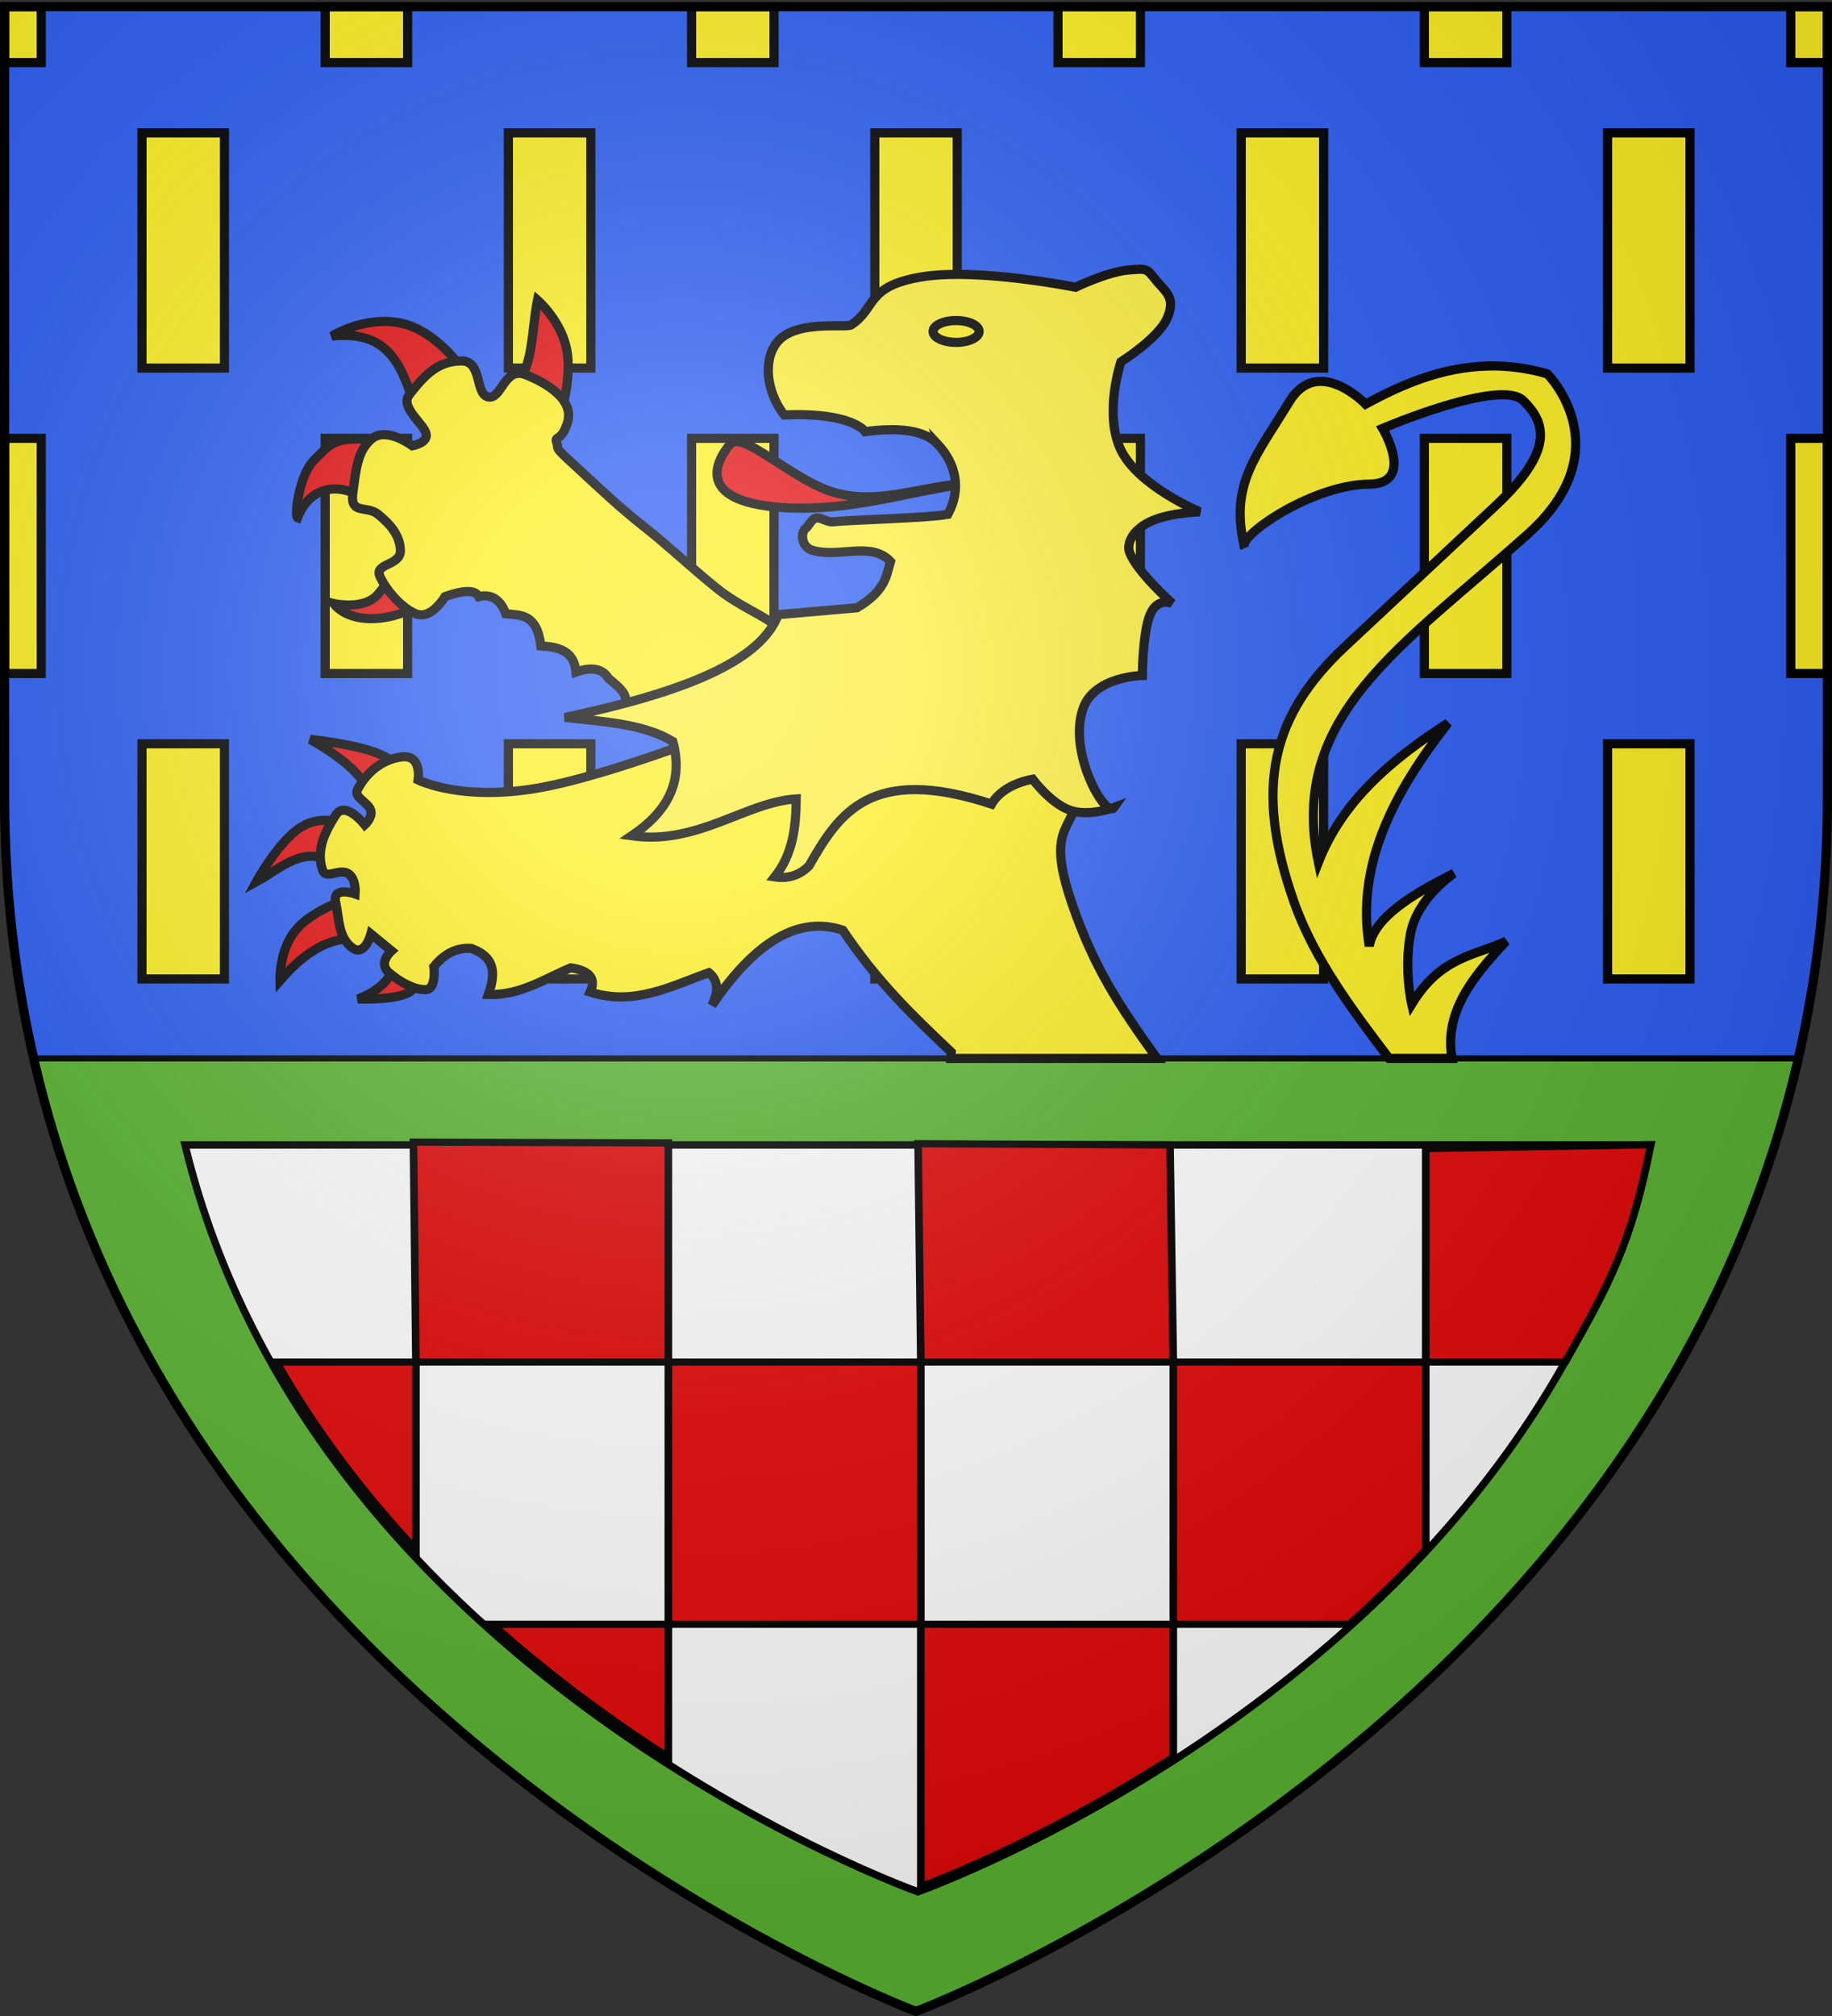
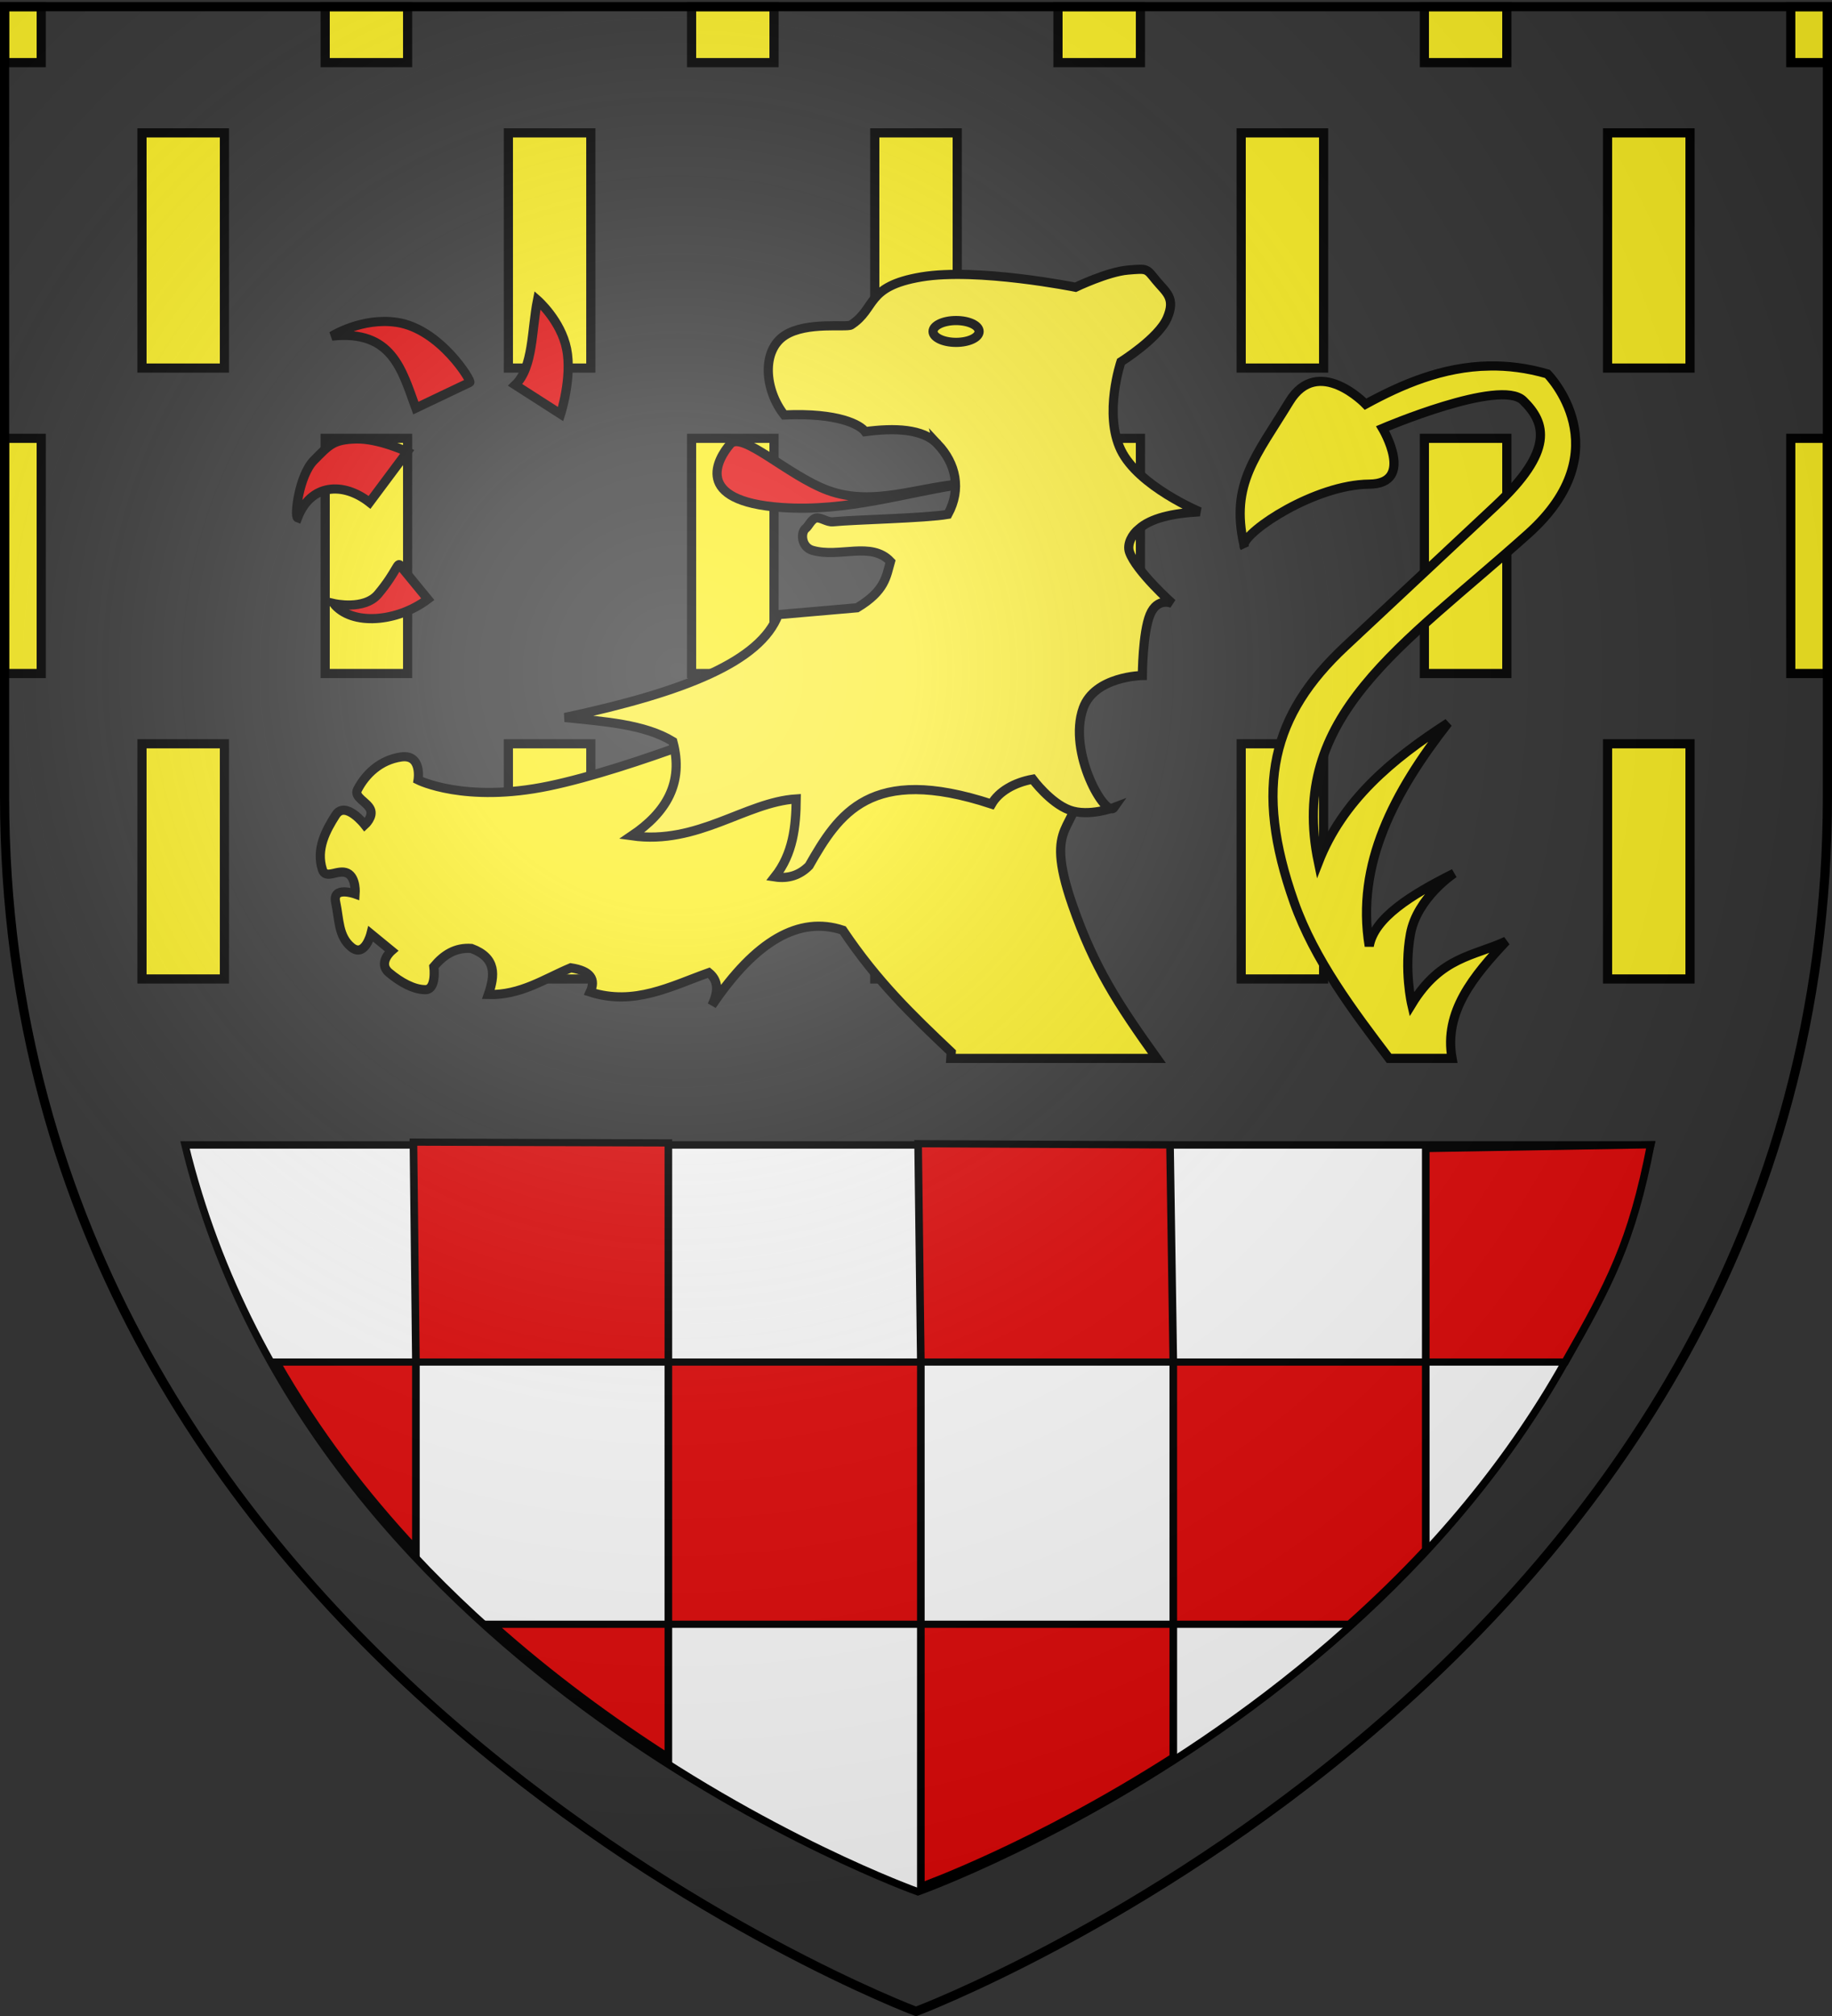
<svg xmlns="http://www.w3.org/2000/svg" xmlns:xlink="http://www.w3.org/1999/xlink" width="600" height="660" version="1.0">
  <rect width="100%" height="100%" fill="#333333" stroke="none" />
  <desc>Flag of Canton of Valais (Wallis)</desc>
  <defs>
    <g id="d">
      <path id="c" d="M0 0v1h.5z" transform="rotate(18 3.157 -.5)" />
      <use xlink:href="#c" width="810" height="540" transform="scale(-1 1)" />
    </g>
    <g id="e">
      <use xlink:href="#d" width="810" height="540" transform="rotate(72)" />
      <use xlink:href="#d" width="810" height="540" transform="rotate(144)" />
    </g>
    <radialGradient xlink:href="#a" id="h" cx="221.445" cy="226.331" r="300" fx="221.445" fy="226.331" gradientTransform="matrix(1.353 0 0 1.349 -77.63 -85.747)" gradientUnits="userSpaceOnUse" />
    <linearGradient id="a">
      <stop offset="0" style="stop-color:white;stop-opacity:.314" />
      <stop offset=".19" style="stop-color:white;stop-opacity:.251" />
      <stop offset=".6" style="stop-color:#6b6b6b;stop-opacity:.125" />
      <stop offset="1" style="stop-color:black;stop-opacity:.125" />
    </linearGradient>
  </defs>
  <g style="opacity:1;display:inline">
-     <path d="M300 658.5s298.5-112.32 298.5-397.772V2.176H1.5v258.552C1.5 546.18 300 658.5 300 658.5" style="fill:#2b5df2;fill-opacity:1;fill-rule:evenodd;stroke:none;stroke-width:1px;stroke-linecap:butt;stroke-linejoin:miter;stroke-opacity:1" />
    <path d="M1.5 2.188V20.5h12V2.188zm105 0V20.5h27V2.188zm120 0V20.5h27V2.188zm120 0V20.5h27V2.188zm120 0V20.5h27V2.188zm120 0V20.5h12V2.188zM46.5 43.5v77h27v-77zm120 0v77h27v-77zm120 0v77h27v-77zm120 0v77h27v-77zm120 0v77h27v-77zm-525 100v77h12v-77zm105 0v77h27v-77zm120 0v77h27v-77zm120 0v77h27v-77zm120 0v77h27v-77zm120 0v77h12v-77zm-540 100v77h27v-77zm120 0v77h27v-77zm120 0v77h27v-77zm120 0v77h27v-77zm120 0v77h27v-77z" style="color:#000;fill:#fcef22;fill-opacity:1;fill-rule:nonzero;stroke:#000;stroke-width:3;stroke-linecap:butt;stroke-linejoin:miter;marker:none;marker-start:none;marker-mid:none;marker-end:none;stroke-miterlimit:4;stroke-dasharray:none;stroke-dashoffset:0;stroke-opacity:1;visibility:visible;display:inline;overflow:visible" />
-     <path d="M11.031 346.5C61.983 568.927 300 658.5 300 658.5s238.017-89.573 288.969-312z" style="fill:#5ab532;fill-opacity:1;stroke:#000;stroke-width:2;stroke-miterlimit:4;stroke-dasharray:none;stroke-opacity:1;display:inline" />
    <path d="M60.594 374.832c42.323 174.305 240.03 244.5 240.03 244.5s197.708-70.195 240.03-244.5z" style="fill:#fff;fill-opacity:1;stroke:#000;stroke-width:2.42;stroke-miterlimit:4;stroke-opacity:1;stroke-dasharray:none;display:inline" />
  </g>
  <path d="M140.115 196.173c-9.993 7.533-24.95 8.835-30.865 1.403 0 0 10.047 2.352 14.59-3.087 6.167-7.38 6.39-10.868 7.296-9.26zM121.035 164.465c-8.751-6.835-19.304-6.053-23.57 5.051-1.13-.424.477-13.908 5.33-18.8 4.992-5.03 6.314-6.805 13.75-7.015s16.836 4.209 16.836 4.209zM136.187 133.6c-4.589-12.555-7.757-25.7-27.499-23.57 0 0 9.854-6.22 21.326-4.49 14.176 2.137 24.602 19.353 23.85 19.642zM168.736 126.023c5.98-5.712 5.343-18.04 7.296-27.779 0 0 7.646 6.664 9.54 15.994s-1.964 21.326-1.964 21.326z" style="fill:#e20909;fill-opacity:1;fill-rule:evenodd;stroke:#000;stroke-width:3;stroke-linecap:butt;stroke-linejoin:miter;stroke-miterlimit:4;stroke-dasharray:none;stroke-opacity:1;display:inline" />
-   <path d="m213.351 236.86-9.82-4.84c3.56-3.794-.504-6.825-4.21-9.892-2.199-3.644-6.226-3.68-10.662-2.104-.64-6.961-5.69-8.252-11.505-8.559-1.295-10.617-6.6-10.008-11.504-10.522-1.977-5.422-5.555-6.446-8.84-5.612-1.08-1.96-4.035-2.515-11.083 0 0 0-4.49 7.716-9.54 5.612s-9.961-8.137-11.785-12.346c-1.824-4.21 6.874-3.368 6.734-8.418-.14-5.051-3.507-8.699-7.295-11.785s-9.26.28-8.278-7.015c.982-7.296 1.438-13.96 6.313-17.818 4.876-3.859 13.189 2.385 13.189 2.385s5.436-.982 4.436-4.174-8.435-8.593-5.559-12.382c5.752-7.576 10.102-11.153 17.117-11.223s4.419 10.873 8.838 11.785c4.42.912 5.227-10.032 12.206-7.296 6.98 2.736 16.078 8.205 13.75 15.714-1.978 6.379-4.319 4.162-3.55 6.438 1.074 3.178-1.915.369 9.442 10.818 4.826 4.44 11.483 10.755 19.1 16.735s16.359 14.173 23.88 20.195 14.665 8.47 19.647 12.498 8.084 6.552 8.084 6.552z" style="fill:#fcef22;fill-opacity:1;fill-rule:evenodd;stroke:#000;stroke-width:3;stroke-linecap:butt;stroke-linejoin:miter;stroke-miterlimit:4;stroke-dasharray:none;stroke-opacity:1;display:inline" />
-   <path d="M120.862 259.507c-2.448-6.43-9.956-12.082-19.246-17.46 0 0 12.847 1.389 20.437 3.968 7.589 2.58 9.92 6.35 9.92 6.35zM110.148 283.118c-10.218-7.074-17.907 1.023-26.19 5.556 0 0 7.152-13.147 14.494-17.81 7.34-4.662 14.87-.841 14.87-.841zM117.092 307.126c-7.202.07-14.868 1.812-25.396 13.889 0 0-.348-9.673 4.96-16.27s16.27-10.119 16.27-10.119zM128.598 316.674c-.562 3.902-4.91 7.945-11.37 10.373 0 0 11.471.422 16.134-1.865s3.572-5.953 3.572-5.953z" style="fill:#e20909;fill-opacity:1;fill-rule:evenodd;stroke:#000;stroke-width:3;stroke-linecap:butt;stroke-linejoin:miter;stroke-miterlimit:4;stroke-dasharray:none;stroke-opacity:1;display:inline" />
  <path d="M487.781 119.813c-15.399.252-28.827 6.123-40.531 12.5 0 0-15.597-16.257-25-.782-10.766 17.718-19.383 26.82-14.844 46.844.664-4.679 23.331-19.728 41.031-19.875 15.2-.126 4.375-18.25 4.375-18.25s38.492-16.466 46.032-9.125 10.225 16.43-9.125 34.531L440.5 211.687c-23.732 22.201-30.08 45.782-16.656 83.72 6.658 18.816 19.41 35.7 31.094 51.093h20.625c-2.743-15.267 7.022-26.948 17.718-38.375-10.497 4.905-21.415 4.998-30.937 20.625 0 0-2.589-11.095-.406-23s14.28-19.844 14.28-19.844c-14.21 7.111-26.145 14.606-27.78 23.813-4.425-26.82 8.168-50.416 25.812-73.031-18.373 11.835-34.59 25.393-42.469 45.625-10.049-47.922 27.426-70.612 68.657-107.532 30.944-27.709 6.343-52.375 6.343-52.375-6.649-1.94-12.974-2.692-19-2.594zm-80.375 58.625c-.027.28.01.522.156.718-.058-.242-.101-.48-.156-.719zm-57.781 51.093-100.781 4.781s-41.483 17.247-69.063 23-42.844-1.968-42.844-1.968 1.382-8.524-5.562-7.531-11.702 5.727-14.281 10.687c-1.29 2.48 3.071 3.982 4.187 6.438s-1.812 5.093-1.812 5.093-6.357-8.148-9.531-3.187c-3.175 4.96-6.527 11.129-4.344 17.875 1.091 3.373 5.155-.314 8.156 1.125 3.001 1.438 2.563 6.812 2.563 6.812s-7.566-2.706-6.376 2.75c1.191 5.457.792 11.116 5.157 14.688 4.365 3.571 6.375-4.344 6.375-4.344l6.75 5.531s-4.583 3.982-.813 7.156c3.77 3.175 8.137 5.563 11.906 5.563s2.782-7.562 2.782-7.562c3.18-3.827 7.024-6.33 12.312-5.938 8.3 3.092 7.691 8.864 5.531 15.094 10.589.277 18.36-5.132 27-8.75 6.525.992 8.283 3.771 6.344 7.937 14.46 4.617 26.426-1.915 38.875-6.344 2.666 2.171 3.611 5.383 1 10.72 14.286-21.165 28.59-29.388 42.875-24.626 11.36 16.915 22.584 27.664 35.5 39.906-.068.696-.119 1.373-.156 2.063h67.531c-12.9-18.014-20.63-29.961-27.687-50.281-9.871-28.423 2.397-23.427 2-40.094s-3.594-26.594-3.594-26.594z" style="fill:#fcef22;fill-opacity:1;fill-rule:evenodd;stroke:#000;stroke-width:3;stroke-linecap:butt;stroke-linejoin:miter;stroke-miterlimit:4;stroke-dasharray:none;stroke-opacity:1;display:inline" />
  <path d="M316.611 158.292c-19.908 2.84-38.93 9.378-60.609 7.857-29.416-2.064-20.853-16.132-16.836-20.764 3.829-4.415 18.928 10.346 31.989 15.152 15.153 5.576 30.306-1.49 45.456-2.245z" style="fill:#e20909;fill-opacity:1;fill-rule:evenodd;stroke:#000;stroke-width:3;stroke-linecap:butt;stroke-linejoin:miter;stroke-miterlimit:4;stroke-dasharray:none;stroke-opacity:1;display:inline" />
  <path d="M307.071 145.385c-4.781-5.083-14.174-5.34-23.71-4.07-1.598-2.179-8.589-6.26-26.517-5.47-6.461-8.195-7.546-21.129.28-26.096 7.161-4.545 20.177-2.443 21.607-3.368 8.376-5.417 4.63-12.626 23.009-15.713s50.507 3.367 50.507 3.367 10.523-5.05 17.117-5.612c6.594-.561 6.033-.561 9.26 3.367s6.523 5.682 3.647 12.347-15.152 14.31-15.152 14.31-5.752 17.046 0 28.902c5.752 11.855 25.815 20.203 25.815 20.203-9.077.478-16.078 2.143-19.922 5.612-2.152 1.683-4.012 4.926-3.087 7.576 2.185 6.26 14.03 16.836 14.03 16.836s-4.84-2.245-7.296 3.648c-2.455 5.892-2.525 19.922-2.525 19.922s-15.574.2-19.361 10.663c-5.245 14.487 7.442 36.348 10.101 32.55 0 0-8.277 3.156-14.59.84-6.314-2.314-12.067-10.1-12.067-10.1-6.061 1.099-11.131 4.058-13.468 8.137-39.7-13.044-50.077 3.237-59.768 20.203-3.009 3.046-6.718 4.342-11.224 3.648 6.002-7.596 6.926-16.461 7.015-25.535-16.68 1.054-32.145 15.136-53.874 12.066 11.248-7.585 17.157-17.306 13.468-30.866-9.243-5.67-22.505-6.516-35.355-7.857 39.382-8.38 64.042-18.37 69.869-33.671l25.815-2.245c9.298-5.565 9.553-10.307 10.943-15.153-6.31-6.692-16.695-1.115-25.534-3.647-3.726-1.068-3.978-5.891-2.208-7.211.885-.66 1.859-3.061 3.377-3.382 1.52-.32 3.584 1.44 5.527 1.247 7.243-.722 30.236-1.156 37.638-2.44 4.53-8.295 2.627-16.637-3.367-23.008z" style="fill:#fcef3c;fill-opacity:1;fill-rule:evenodd;stroke:#000;stroke-width:3;stroke-linecap:butt;stroke-linejoin:miter;stroke-miterlimit:4;stroke-dasharray:none;stroke-opacity:1;display:inline" />
  <path d="M320.664 108.515c.003 1.973-3.374 3.574-7.54 3.574s-7.543-1.6-7.54-3.574c-.003-1.974 3.374-3.574 7.54-3.574s7.543 1.6 7.54 3.574z" style="fill:#fcef22;fill-opacity:1;fill-rule:evenodd;stroke:#000;stroke-width:3;stroke-linecap:butt;stroke-linejoin:miter;stroke-miterlimit:4;stroke-dasharray:none;stroke-opacity:1;display:inline" />
  <g style="display:inline">
    <path d="M100.026 347.666 200.5 348v91.5H101zM101 439.5v78.344C80.725 494.854 61.819 468.8 46.063 439.5zm99.5 0H300V549h-99.5zm0 109.5v55.5c-22.232-15.075-46.126-33.494-69.375-55.5zm99.5 0h99.5v55.5c-54.801 37.16-99.5 54-99.5 54zm99.5 0V439.5H499v78.344c-9.789 11.098-19.889 21.467-30.125 31.156zM499 439.5v-89.152l88.648-1.565c-7.38 40.642-16.264 58.274-33.71 90.717zm-100.793-90.653L399.5 439.5H300l-1.07-91.17z" style="fill:#e20909;fill-opacity:1;fill-rule:nonzero;stroke:#000;stroke-width:3;stroke-linecap:butt;stroke-linejoin:miter;stroke-miterlimit:4;stroke-opacity:1;stroke-dasharray:none;stroke-dashoffset:0;marker:none;visibility:visible;display:inline;overflow:visible" transform="matrix(.831 0 0 .784 52.282 101.338)" />
  </g>
  <g style="display:inline">
    <path d="M300 658.5s298.5-112.32 298.5-397.772V2.176H1.5v258.552C1.5 546.18 300 658.5 300 658.5" style="opacity:1;fill:url(#h);fill-opacity:1;fill-rule:evenodd;stroke:none;stroke-width:1px;stroke-linecap:butt;stroke-linejoin:miter;stroke-opacity:1" />
  </g>
  <path d="M300 658.5S1.5 546.18 1.5 260.728V2.176h597v258.552C598.5 546.18 300 658.5 300 658.5z" style="opacity:1;fill:none;fill-opacity:1;fill-rule:evenodd;stroke:#000;stroke-width:3;stroke-linecap:butt;stroke-linejoin:miter;stroke-miterlimit:4;stroke-dasharray:none;stroke-opacity:1" />
</svg>